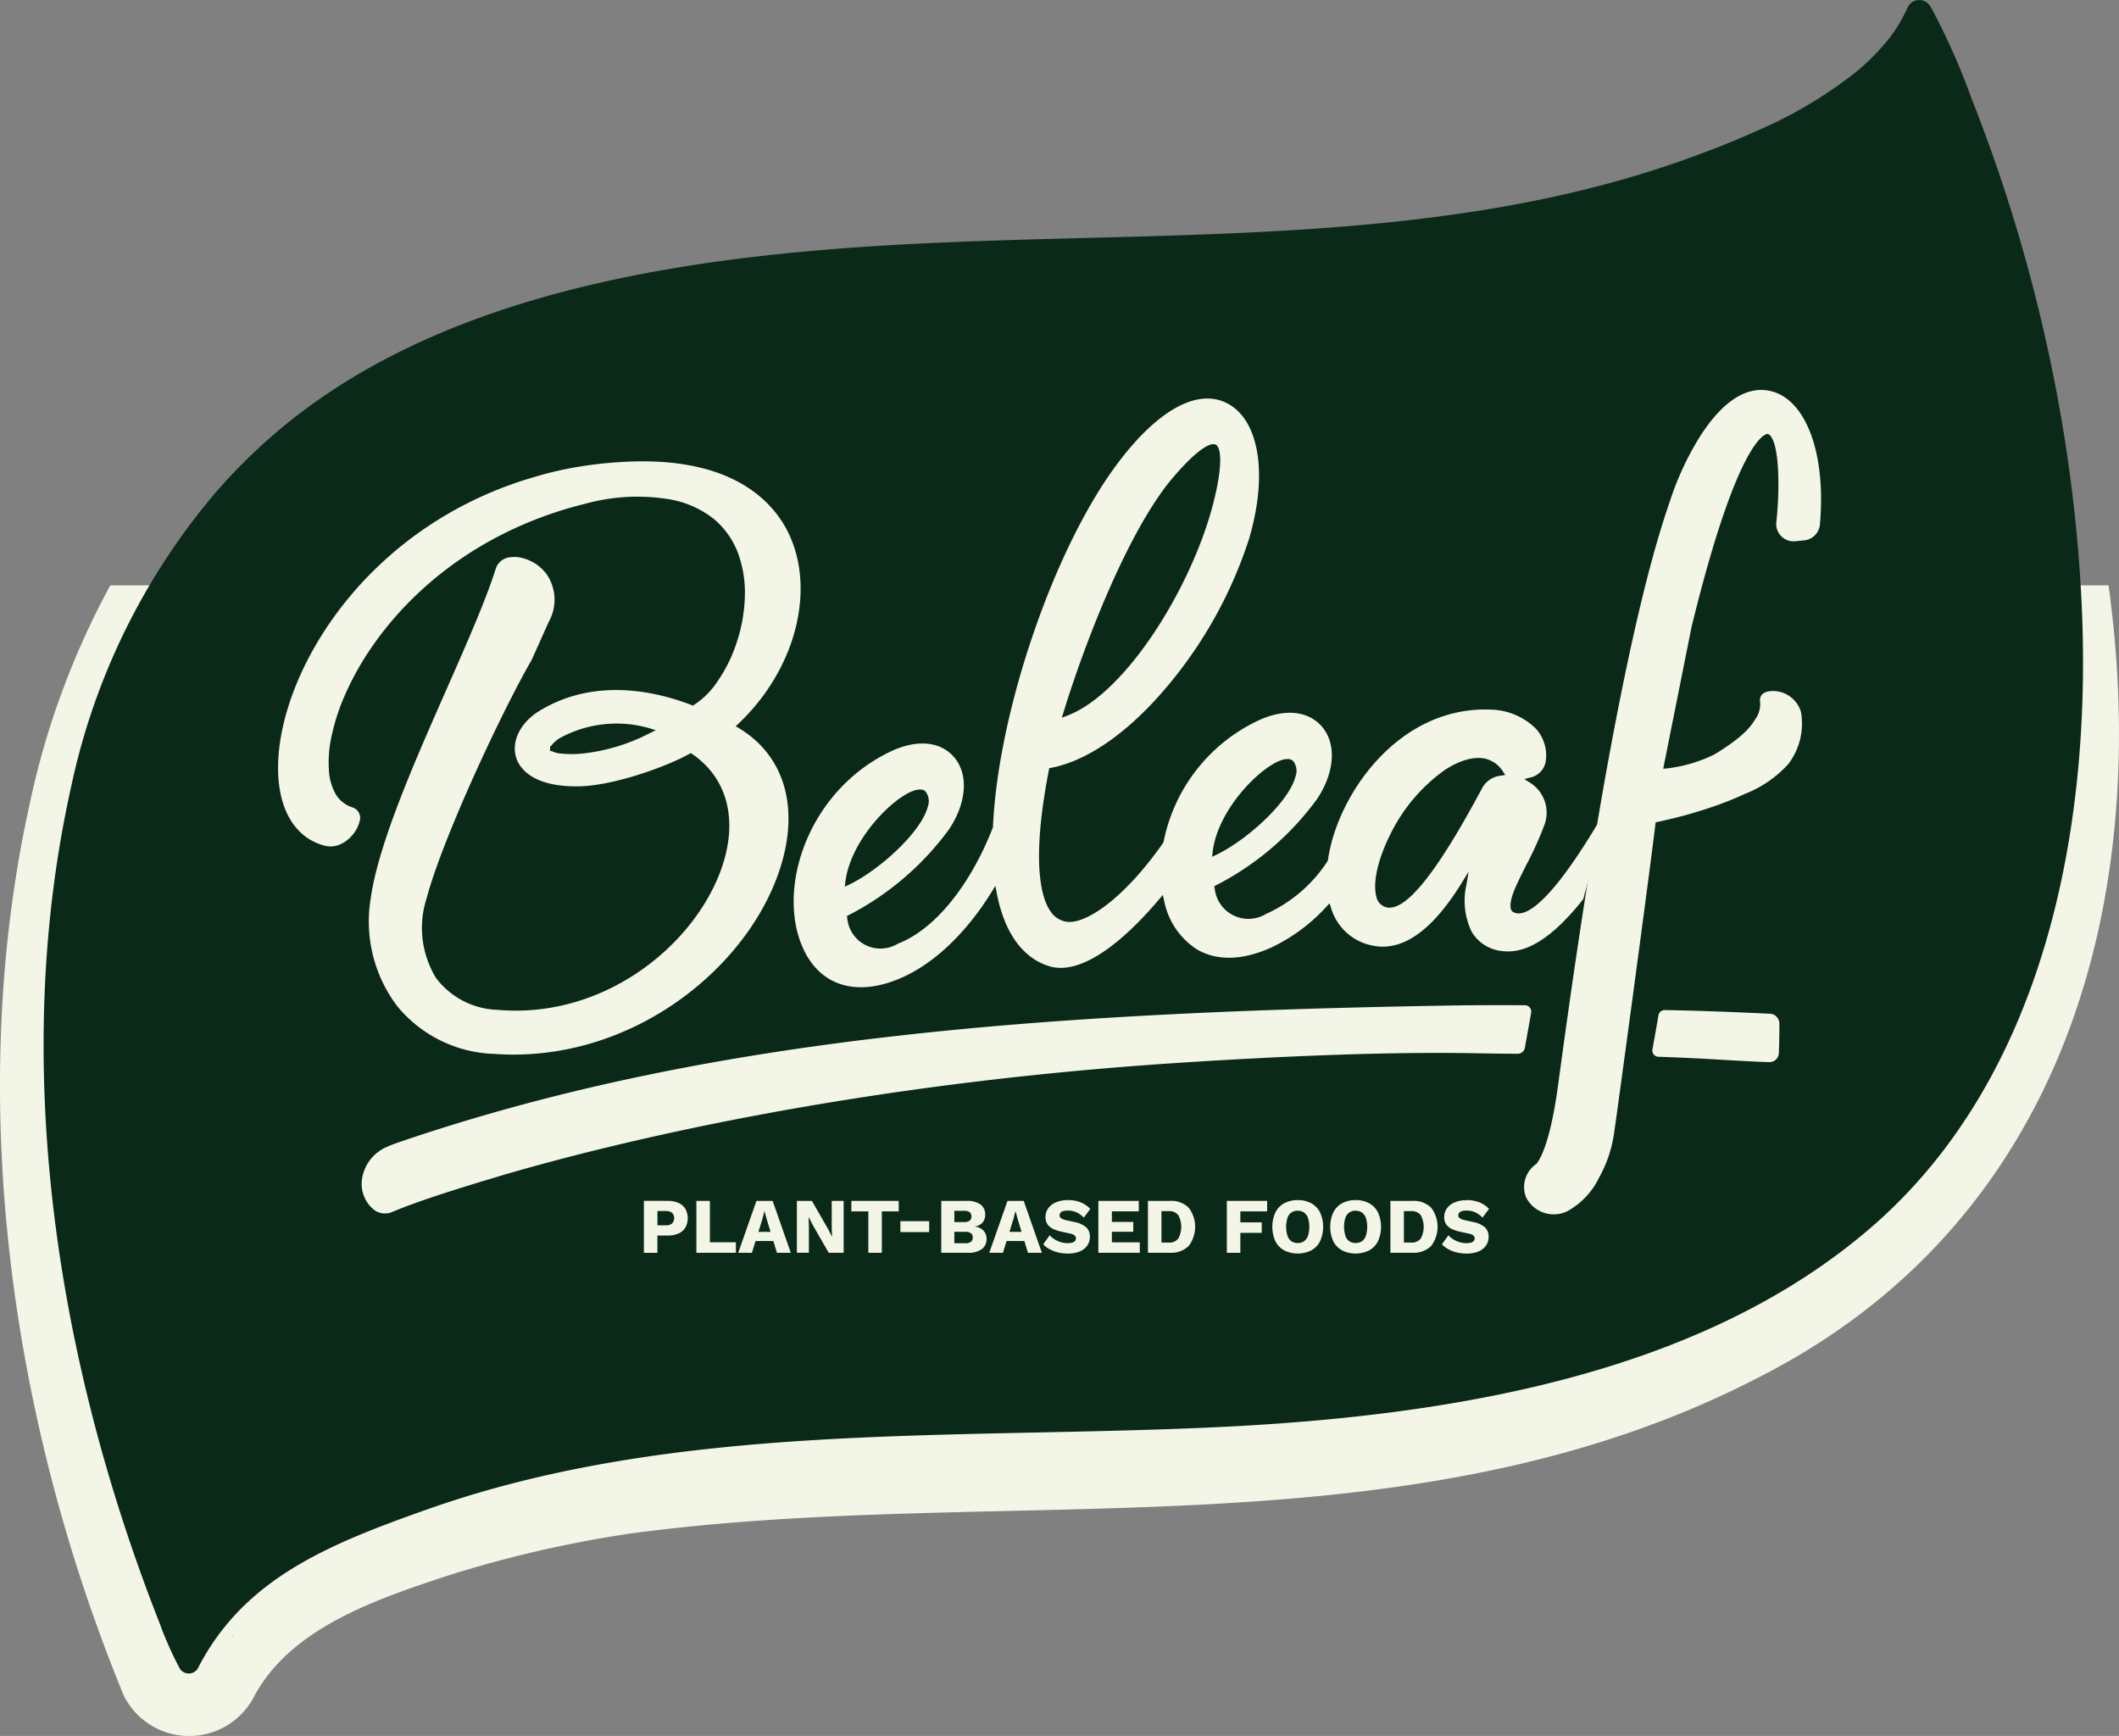
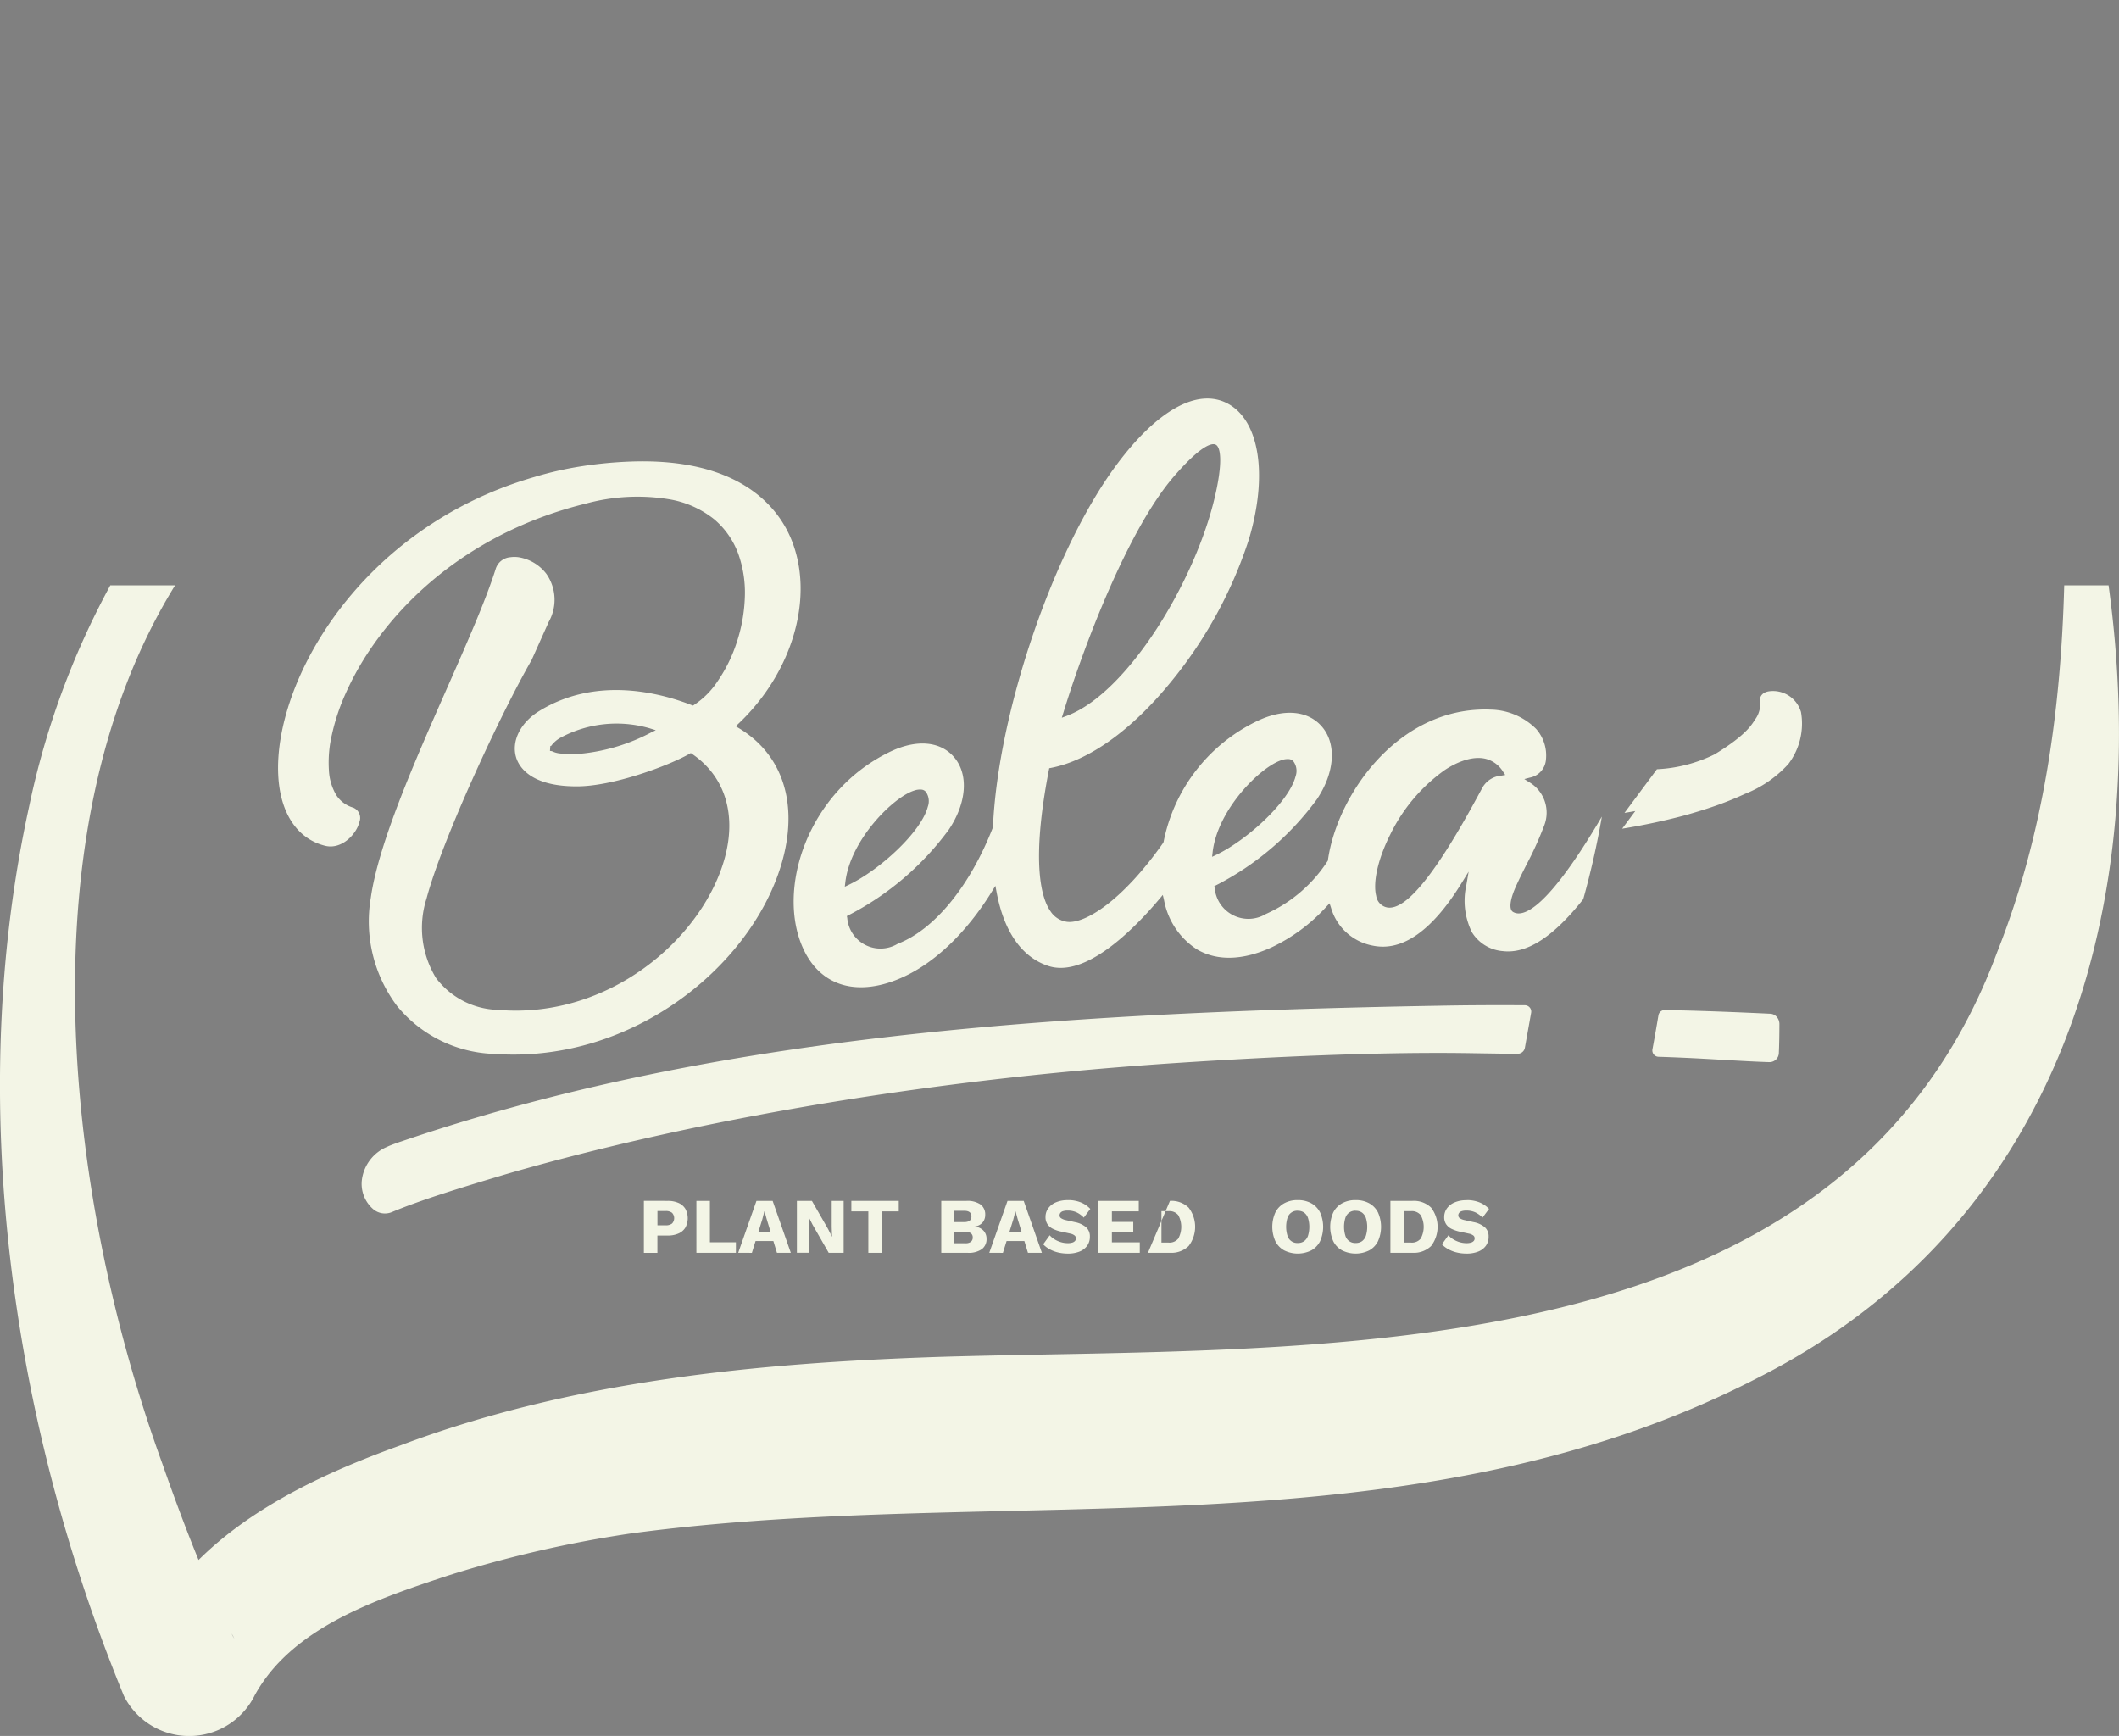
<svg xmlns="http://www.w3.org/2000/svg" width="203.8" height="166.95" viewBox="0 0 203.8 166.95">
  <rect x="0" y="0" width="203.8" height="166.95" fill="#808080" stroke="none" />
  <defs>
    <clipPath id="clip-path">
      <rect id="長方形_1352" data-name="長方形 1352" width="203.8" height="166.95" fill="none" />
    </clipPath>
  </defs>
  <g id="グループ_2862" data-name="グループ 2862" transform="translate(4 1.369)">
    <g id="グループ_2864" data-name="グループ 2864" transform="translate(-4 -1.369)">
      <g id="グループ_2863" data-name="グループ 2863" clip-path="url(#clip-path)">
        <path id="パス_1139" data-name="パス 1139" d="M198.531,56.291c-.328,12.119-2,24.054-6.45,35.28-15.244,41.056-65.634,37.813-101.919,38.927-17.43.592-35.107,2.287-51.6,8.487-6.875,2.467-14.154,5.774-19.466,11.038-1.267-3.1-2.429-6.249-3.488-9.275C6.336,115.187,2.171,80.055,16.839,56.291H10.61a77.637,77.637,0,0,0-7.8,21.23c-6.144,28.024-1.825,59.04,9.113,85.588a7.035,7.035,0,0,0,12.791-.549l-.249.541c3.53-6.527,11.6-9.258,18.549-11.553a113.333,113.333,0,0,1,17.672-4.075c36.084-4.846,74.756,2.419,108.428-14.992,29.639-15.027,37.818-46.125,33.681-76.19Zm-176.166,101c-.031-.062-.061-.127-.092-.19a2.885,2.885,0,0,1,.259.49l-.167-.3" fill="#f3f5e6" />
-         <path id="パス_1140" data-name="パス 1140" d="M199.241,46.9q-.8-6.38-2.149-12.676-1.35-6.33-3.221-12.53t-4.246-12.2a64.822,64.822,0,0,0-3.707-8.413l-.256-.452a1.236,1.236,0,0,0-2.192.089,15.025,15.025,0,0,1-1.679,2.853,21.352,21.352,0,0,1-3.5,3.521,42.457,42.457,0,0,1-9.439,5.545c-2.272,1.022-4.6,1.921-6.94,2.755-22.789,8.114-48.121,6.864-72.287,7.978-22.451,1.033-47.492,4.287-63.96,19a55.267,55.267,0,0,0-4.871,4.929A64.207,64.207,0,0,0,6.874,75.52C1,101.663,5.2,130.32,15.374,156.163a32.762,32.762,0,0,0,1.651,3.791c.026.05.111.217.228.441a1.018,1.018,0,0,0,1.847-.089c4.427-8.5,12.457-11.781,22.025-15.16,23.843-8.423,50.276-6.7,75.8-7.889,22.869-1.066,46.851-5.142,63.156-19.321,16.583-14.419,20.967-38.172,20.171-58.8-.157-4.056-.5-8.144-1.011-12.24" fill="#0b2918" />
        <path id="パス_1141" data-name="パス 1141" d="M64.218,115.49a2.505,2.505,0,0,1,1.043.2,1.456,1.456,0,0,1,.657.567,1.9,1.9,0,0,1,0,1.8,1.448,1.448,0,0,1-.657.566,2.489,2.489,0,0,1-1.043.2h-.991v1.663h-1.3v-5Zm-.2,2.351a.952.952,0,0,0,.616-.17.752.752,0,0,0,0-1.036.952.952,0,0,0-.616-.17h-.786v1.376Z" fill="#f3f5e6" />
        <path id="パス_1142" data-name="パス 1142" d="M68.277,119.473h2.5v1.006h-3.8V115.49h1.3Z" fill="#f3f5e6" />
        <path id="パス_1143" data-name="パス 1143" d="M71,120.479l1.754-4.989h1.557l1.746,4.989H74.724l-.975-3.2-.219-.785h-.015l-.2.778-1,3.213Zm1.142-2.011H74.92v.884H72.147Z" fill="#f3f5e6" />
        <path id="パス_1144" data-name="パス 1144" d="M81.14,115.49v4.989H79.7l-1.55-2.7-.377-.741h-.006l.03.922v2.517H76.643V115.49h1.444l1.55,2.7.377.741h.009l-.031-.922V115.49Z" fill="#f3f5e6" />
        <path id="パス_1145" data-name="パス 1145" d="M86.439,115.49v1.01H84.814v3.983h-1.3V116.5H81.881v-1.01Z" fill="#f3f5e6" />
-         <rect id="長方形_1351" data-name="長方形 1351" width="2.766" height="1.05" transform="translate(86.598 117.441)" fill="#f3f5e6" />
        <path id="パス_1146" data-name="パス 1146" d="M90.528,120.479V115.49h2.426a2.227,2.227,0,0,1,1.361.353,1.187,1.187,0,0,1,.439.994,1.12,1.12,0,0,1-.25.73,1.185,1.185,0,0,1-.763.388v.007a1.328,1.328,0,0,1,.858.4,1.131,1.131,0,0,1,.284.775,1.184,1.184,0,0,1-.454.994,2.2,2.2,0,0,1-1.361.351Zm1.258-2.948h.944q.7,0,.7-.545t-.7-.544h-.944Zm0,2.033h1.066a.823.823,0,0,0,.529-.143.509.509,0,0,0,.174-.417.488.488,0,0,0-.174-.4.84.84,0,0,0-.529-.139H91.786Z" fill="#f3f5e6" />
        <path id="パス_1147" data-name="パス 1147" d="M95.147,120.479,96.9,115.49h1.558l1.747,4.989h-1.34l-.975-3.2-.218-.785h-.014l-.2.778-1,3.213Zm1.142-2.011h2.769v.884H96.289Z" fill="#f3f5e6" />
        <path id="パス_1148" data-name="パス 1148" d="M102.712,115.415a3.239,3.239,0,0,1,1.224.216,2.58,2.58,0,0,1,.926.631l-.627.838a2.289,2.289,0,0,0-.7-.51,2.032,2.032,0,0,0-.849-.169,1.421,1.421,0,0,0-.454.059.488.488,0,0,0-.25.168.4.4,0,0,0-.075.242.323.323,0,0,0,.147.268,1.328,1.328,0,0,0,.481.186l.838.189a2.331,2.331,0,0,1,1.1.507,1.162,1.162,0,0,1,.348.884,1.462,1.462,0,0,1-.271.895,1.652,1.652,0,0,1-.748.552,3,3,0,0,1-1.089.185,4.073,4.073,0,0,1-.953-.108,3.236,3.236,0,0,1-.816-.314,2.544,2.544,0,0,1-.613-.468l.627-.869a1.962,1.962,0,0,0,.466.39,2.524,2.524,0,0,0,.6.268,2.331,2.331,0,0,0,.669.1,1.454,1.454,0,0,0,.43-.053.562.562,0,0,0,.265-.155.356.356,0,0,0,.09-.245.34.34,0,0,0-.11-.272.965.965,0,0,0-.432-.195l-.922-.2a3.4,3.4,0,0,1-.752-.26,1.327,1.327,0,0,1-.518-.439,1.2,1.2,0,0,1-.19-.692,1.415,1.415,0,0,1,.258-.835,1.713,1.713,0,0,1,.741-.578,2.859,2.859,0,0,1,1.156-.212" fill="#f3f5e6" />
        <path id="パス_1149" data-name="パス 1149" d="M105.638,120.479V115.49h3.886v1.01h-2.586v1.012h2.056v.946h-2.056v1.019h2.684v1.006Z" fill="#f3f5e6" />
-         <path id="パス_1150" data-name="パス 1150" d="M112.522,115.49a2.374,2.374,0,0,1,1.8.651,3.042,3.042,0,0,1,0,3.688,2.377,2.377,0,0,1-1.8.65h-2.115V115.49Zm-.128,4.01a1.089,1.089,0,0,0,.926-.381,2.341,2.341,0,0,0,0-2.261,1.089,1.089,0,0,0-.926-.381h-.688V119.5Z" fill="#f3f5e6" />
-         <path id="パス_1151" data-name="パス 1151" d="M121.871,116.5h-2.577v1.058h2.056v1.006h-2.056v1.919h-1.3V115.49h3.877Z" fill="#f3f5e6" />
+         <path id="パス_1150" data-name="パス 1150" d="M112.522,115.49a2.374,2.374,0,0,1,1.8.651,3.042,3.042,0,0,1,0,3.688,2.377,2.377,0,0,1-1.8.65h-2.115Zm-.128,4.01a1.089,1.089,0,0,0,.926-.381,2.341,2.341,0,0,0,0-2.261,1.089,1.089,0,0,0-.926-.381h-.688V119.5Z" fill="#f3f5e6" />
        <path id="パス_1152" data-name="パス 1152" d="M124.82,115.415a2.627,2.627,0,0,1,1.3.307,2.066,2.066,0,0,1,.842.88,3.392,3.392,0,0,1,0,2.766,2.05,2.05,0,0,1-.842.88,2.934,2.934,0,0,1-2.612,0,2.042,2.042,0,0,1-.846-.88,3.392,3.392,0,0,1,0-2.766,2.053,2.053,0,0,1,.846-.88,2.646,2.646,0,0,1,1.308-.307m0,1.021a.978.978,0,0,0-.99.692,2.921,2.921,0,0,0,0,1.712.976.976,0,0,0,.99.7,1.019,1.019,0,0,0,.608-.174,1.073,1.073,0,0,0,.375-.521,2.921,2.921,0,0,0,0-1.712,1.07,1.07,0,0,0-.375-.518,1.019,1.019,0,0,0-.608-.174" fill="#f3f5e6" />
        <path id="パス_1153" data-name="パス 1153" d="M130.389,115.415a2.627,2.627,0,0,1,1.3.307,2.061,2.061,0,0,1,.842.88,3.392,3.392,0,0,1,0,2.766,2.05,2.05,0,0,1-.842.88,2.934,2.934,0,0,1-2.612,0,2.042,2.042,0,0,1-.846-.88,3.392,3.392,0,0,1,0-2.766,2.053,2.053,0,0,1,.846-.88,2.646,2.646,0,0,1,1.308-.307m0,1.021a.978.978,0,0,0-.99.692,2.921,2.921,0,0,0,0,1.712.976.976,0,0,0,.99.7,1.019,1.019,0,0,0,.608-.174,1.073,1.073,0,0,0,.375-.521,2.921,2.921,0,0,0,0-1.712,1.076,1.076,0,0,0-.375-.518,1.019,1.019,0,0,0-.608-.174" fill="#f3f5e6" />
        <path id="パス_1154" data-name="パス 1154" d="M135.841,115.49a2.374,2.374,0,0,1,1.8.651,3.042,3.042,0,0,1,0,3.688,2.377,2.377,0,0,1-1.8.65h-2.115V115.49Zm-.13,4.01a1.089,1.089,0,0,0,.926-.381,2.341,2.341,0,0,0,0-2.261,1.089,1.089,0,0,0-.926-.381h-.688V119.5Z" fill="#f3f5e6" />
        <path id="パス_1155" data-name="パス 1155" d="M141.056,115.415a3.244,3.244,0,0,1,1.228.216,2.593,2.593,0,0,1,.926.631l-.627.838a2.289,2.289,0,0,0-.7-.51,2.032,2.032,0,0,0-.849-.169,1.421,1.421,0,0,0-.454.059.488.488,0,0,0-.25.168.4.4,0,0,0-.075.242.323.323,0,0,0,.147.268,1.328,1.328,0,0,0,.481.186l.838.189a2.331,2.331,0,0,1,1.1.507,1.162,1.162,0,0,1,.348.884,1.462,1.462,0,0,1-.271.895,1.652,1.652,0,0,1-.748.552,3,3,0,0,1-1.089.185,4.073,4.073,0,0,1-.953-.108,3.235,3.235,0,0,1-.816-.314,2.543,2.543,0,0,1-.613-.468l.627-.869a1.962,1.962,0,0,0,.466.39,2.524,2.524,0,0,0,.6.268,2.332,2.332,0,0,0,.669.1,1.453,1.453,0,0,0,.43-.053.562.562,0,0,0,.265-.155.356.356,0,0,0,.09-.245.337.337,0,0,0-.11-.272.968.968,0,0,0-.434-.189l-.922-.2a3.4,3.4,0,0,1-.752-.26,1.327,1.327,0,0,1-.518-.439,1.2,1.2,0,0,1-.19-.692,1.415,1.415,0,0,1,.258-.835,1.713,1.713,0,0,1,.741-.578,2.859,2.859,0,0,1,1.156-.212" fill="#f3f5e6" />
        <path id="パス_1156" data-name="パス 1156" d="M154.051,78.552c-5.3,9.024-7.581,9.656-8.48,9.179a.45.45,0,0,1-.238-.259c-.1-.247-.159-.881.523-2.357.291-.64.611-1.274.949-1.948a33.361,33.361,0,0,0,1.7-3.745,3.4,3.4,0,0,0-1.416-4.19l-.486-.308.535-.141a1.909,1.909,0,0,0,1.548-1.739,3.847,3.847,0,0,0-.948-2.946,6.349,6.349,0,0,0-4.368-1.853c-8.834-.364-14.761,8.164-15.653,14.472l-.007.058-.033.046A13.774,13.774,0,0,1,121.75,87.9a3.257,3.257,0,0,1-4.925-2.489l-.039-.182.159-.083a27.641,27.641,0,0,0,9.721-8.293c1.718-2.581,1.9-5.324.462-6.985-1.329-1.537-3.628-1.744-6.153-.555a16.414,16.414,0,0,0-9.064,11.652l-.038.089c-3.912,5.578-7.556,7.846-9.285,7.593a2.26,2.26,0,0,1-1.558-1.014c-.817-1.16-1.924-4.47-.147-13.6l.031-.153.153-.03c3.674-.7,7.77-3.635,11.534-8.25a42.053,42.053,0,0,0,7.523-13.759c1.831-6.158,1.01-11.391-2.038-13.023-2.893-1.552-6.807.618-10.747,5.949C101.305,52.919,95.989,68.5,95.5,79.52v.041l-.015.036c-2.2,5.632-5.616,9.806-9.142,11.164a3.207,3.207,0,0,1-4.857-2.48l-.039-.182.159-.08a27.607,27.607,0,0,0,9.661-8.25c1.714-2.568,1.907-5.3.494-6.951-1.305-1.53-3.58-1.737-6.084-.555-8.068,3.832-11.111,13.421-8.349,19.13,1.706,3.526,5.249,4.5,9.477,2.594,3.124-1.4,6.176-4.328,8.6-8.26l.329-.535.121.639c.705,3.744,2.394,6.176,4.884,7.036,3.6,1.28,8.3-3.479,10.784-6.429l.313-.372.117.495a7.182,7.182,0,0,0,3.153,4.733c1.33.793,3.648,1.408,7.136-.159a16.911,16.911,0,0,0,5.35-3.962l.282-.3.136.412a5.16,5.16,0,0,0,4.046,3.661c2.838.573,5.7-1.452,8.515-6.018l.679-1.1-.222,1.3a6.847,6.847,0,0,0,.536,4.524,3.848,3.848,0,0,0,2.918,1.813h.01c2.341.3,4.89-1.34,7.779-4.99a79.435,79.435,0,0,0,1.789-7.923M102.276,68.533c1.829-6,6.129-17.541,10.662-22.754,2.775-3.194,3.724-3.167,4-3.008.465.255.684,1.723-.11,5.073-1.907,8.108-8.4,18.824-14.228,21l-.478.179ZM81.305,84.82c.5-4.077,4.581-8.133,6.6-8.783a1.679,1.679,0,0,1,.73-.1.615.615,0,0,1,.413.222,1.55,1.55,0,0,1,.187,1.419c-.629,2.442-4.657,6.1-7.573,7.5l-.412.2Zm35.325-2.888c.487-4.1,4.586-8.175,6.621-8.828a1.789,1.789,0,0,1,.736-.1.62.62,0,0,1,.418.228,1.548,1.548,0,0,1,.2,1.426c-.621,2.453-4.673,6.133-7.613,7.543l-.414.2ZM144.4,74.593a2.3,2.3,0,0,0-1.8,1.112c-.12.217-.271.5-.45.827-4.055,7.493-6.9,11.006-8.7,10.745l-.038-.006a1.319,1.319,0,0,1-1.053-1.113c-.334-1.33.187-3.6,1.36-5.918a16.477,16.477,0,0,1,5.147-6.124c.5-.35,2.329-1.509,3.962-1.156a2.756,2.756,0,0,1,1.722,1.239l.221.329Z" fill="#f3f5e6" />
        <path id="パス_1157" data-name="パス 1157" d="M47.354,101.343c13.867,1.079,25.74-9.133,28.087-19.326,1.207-5.237-.4-9.612-4.394-12l-.287-.173.234-.221c5.3-4.994,7.387-12.34,5.069-17.851-1.235-2.94-4.9-7.8-15.523-7.38a40.6,40.6,0,0,0-4.389.415l-.089.015a33.175,33.175,0,0,0-4.628,1.04c-16.891,4.87-25.171,19.815-24.669,28.77.2,3.619,1.857,6.069,4.539,6.716,1.566.365,2.98-1.119,3.263-2.3a1.065,1.065,0,0,0-.6-1.377,2.921,2.921,0,0,1-1.62-1.195,5.176,5.176,0,0,1-.713-2.4,11.655,11.655,0,0,1,.275-3.367,20.206,20.206,0,0,1,1.323-3.994,27.668,27.668,0,0,1,2.394-4.295,31.92,31.92,0,0,1,3.485-4.284,33.917,33.917,0,0,1,4.6-3.963,35.356,35.356,0,0,1,5.732-3.333,37.879,37.879,0,0,1,6.894-2.406A18.855,18.855,0,0,1,64.267,48,9.394,9.394,0,0,1,68.7,49.948a7.908,7.908,0,0,1,2.326,3.37,11.125,11.125,0,0,1,.608,4.18,15.363,15.363,0,0,1-.784,4.3,14.313,14.313,0,0,1-1.82,3.7,7.924,7.924,0,0,1-2.288,2.3l-.1.06-.111-.043c-3.146-1.228-9.227-2.784-14.672.567-1.8,1.106-2.7,2.9-2.218,4.467.253.828,1.318,2.758,5.725,2.776,3.522.048,9-2.012,10.946-3.131l.127-.073.126.086c3.185,2.172,4.317,5.867,3.1,10.147C67.479,90.319,58.517,98.039,47.884,97.12a7.724,7.724,0,0,1-5.947-3.062,9.254,9.254,0,0,1-.912-7.652c1.518-5.721,7.171-17.85,10.107-22.935l1.635-3.649a4.336,4.336,0,0,0-.208-4.619,4.193,4.193,0,0,0-2.675-1.612,2.921,2.921,0,0,0-.814,0,1.6,1.6,0,0,0-1.382,1.077c-.952,3.031-2.787,7.192-4.731,11.6-3.076,6.972-6.564,14.879-7.3,20.109A13.52,13.52,0,0,0,38.2,96.76a12.578,12.578,0,0,0,9.148,4.588M62.526,70.491a18.209,18.209,0,0,1-6.292,1.953,10.584,10.584,0,0,1-2.4.015,2.249,2.249,0,0,1-.753-.218l-.187-.026.015-.237v-.007l.023-.239.069.01a2.849,2.849,0,0,1,.939-.814,11.382,11.382,0,0,1,8.533-.89l.6.187Z" fill="#f3f5e6" />
        <path id="パス_1158" data-name="パス 1158" d="M147.261,97.4a.615.615,0,0,0-.5-.716.6.6,0,0,0-.1-.01c-3.4-.018-5.838,0-8.335.048-39.045.69-70.752,3.178-99.775,13.065l-.076.022s-.969.338-1.2.462a4,4,0,0,0-2.469,3.192,3.216,3.216,0,0,0,1.091,2.825,1.742,1.742,0,0,0,1.792.28c2.721-1.146,6.731-2.374,10.28-3.437l.513-.155c10.745-3.132,33.479-8.711,64.807-10.757,9.973-.651,18.543-.974,25.461-.958,1.384,0,2.708.025,3.967.044,1.145.018,2.229.035,3.254.036a.7.7,0,0,0,.687-.574Z" fill="#f3f5e6" />
        <path id="パス_1159" data-name="パス 1159" d="M171.139,98.509a1.058,1.058,0,0,0-.276-.736.885.885,0,0,0-.608-.28c-3.393-.161-6.135-.264-8.63-.323-.689-.017-1-.021-1.51-.031a.608.608,0,0,0-.611.507q-.274,1.635-.576,3.264a.607.607,0,0,0,.485.71.59.59,0,0,0,.093.011c.841.026,1.416.05,2.358.09,1.382.061,2.7.138,3.961.211,1.552.089,3,.173,4.331.214a.9.9,0,0,0,.929-.869c.043-1.034.048-1.723.053-2.52Z" fill="#f3f5e6" />
        <path id="パス_1160" data-name="パス 1160" d="M173.2,68.438a2.8,2.8,0,0,0-3.021-1.961c-.6.074-.944.427-.911.919a2.458,2.458,0,0,1-.4,1.7c-.36.516-.779,1.51-3.963,3.45a14.021,14.021,0,0,1-5.546,1.432l-3.121,4.2c.351-.058.7-.117,1.04-.181l-1.264,1.7a61.933,61.933,0,0,0,6.091-1.3c1.116-.318,2.223-.656,3.312-1.055.5-.184,1.007-.38,1.5-.592.291-.122.581-.253.867-.385A11.132,11.132,0,0,0,172,73.474a6.416,6.416,0,0,0,1.207-5.039" fill="#f3f5e6" />
-         <path id="パス_1161" data-name="パス 1161" d="M159.2,79.363c-.517,4.389-3.788,28.558-3.924,29.327a12.4,12.4,0,0,1-1.509,4.618,7.281,7.281,0,0,1-3.023,3.174,2.976,2.976,0,0,1-3.976-1.349,2.683,2.683,0,0,1,1.007-3.206c1.182-1.535,1.838-5.8,2.062-7.452,1.286-9.45,5.586-41.407,10.766-56.254a28.011,28.011,0,0,1,2.936-6.306c1.408-2.189,3.789-4.979,6.736-4.311,3.253.738,5.194,5.528,4.826,11.919-.016.3-.039.613-.068.927a1.67,1.67,0,0,1-1.483,1.511c-.295.032-.59.062-.885.092a1.669,1.669,0,0,1-1.823-1.847,33.638,33.638,0,0,0,.2-3.576c.007-3.433-.528-4.784-1.032-4.9,0,0-2.621-.286-7.09,17.631l-.137.549c-.033.139-.068.276-.1.418L160,73.746Z" fill="#f3f5e6" />
      </g>
    </g>
  </g>
</svg>